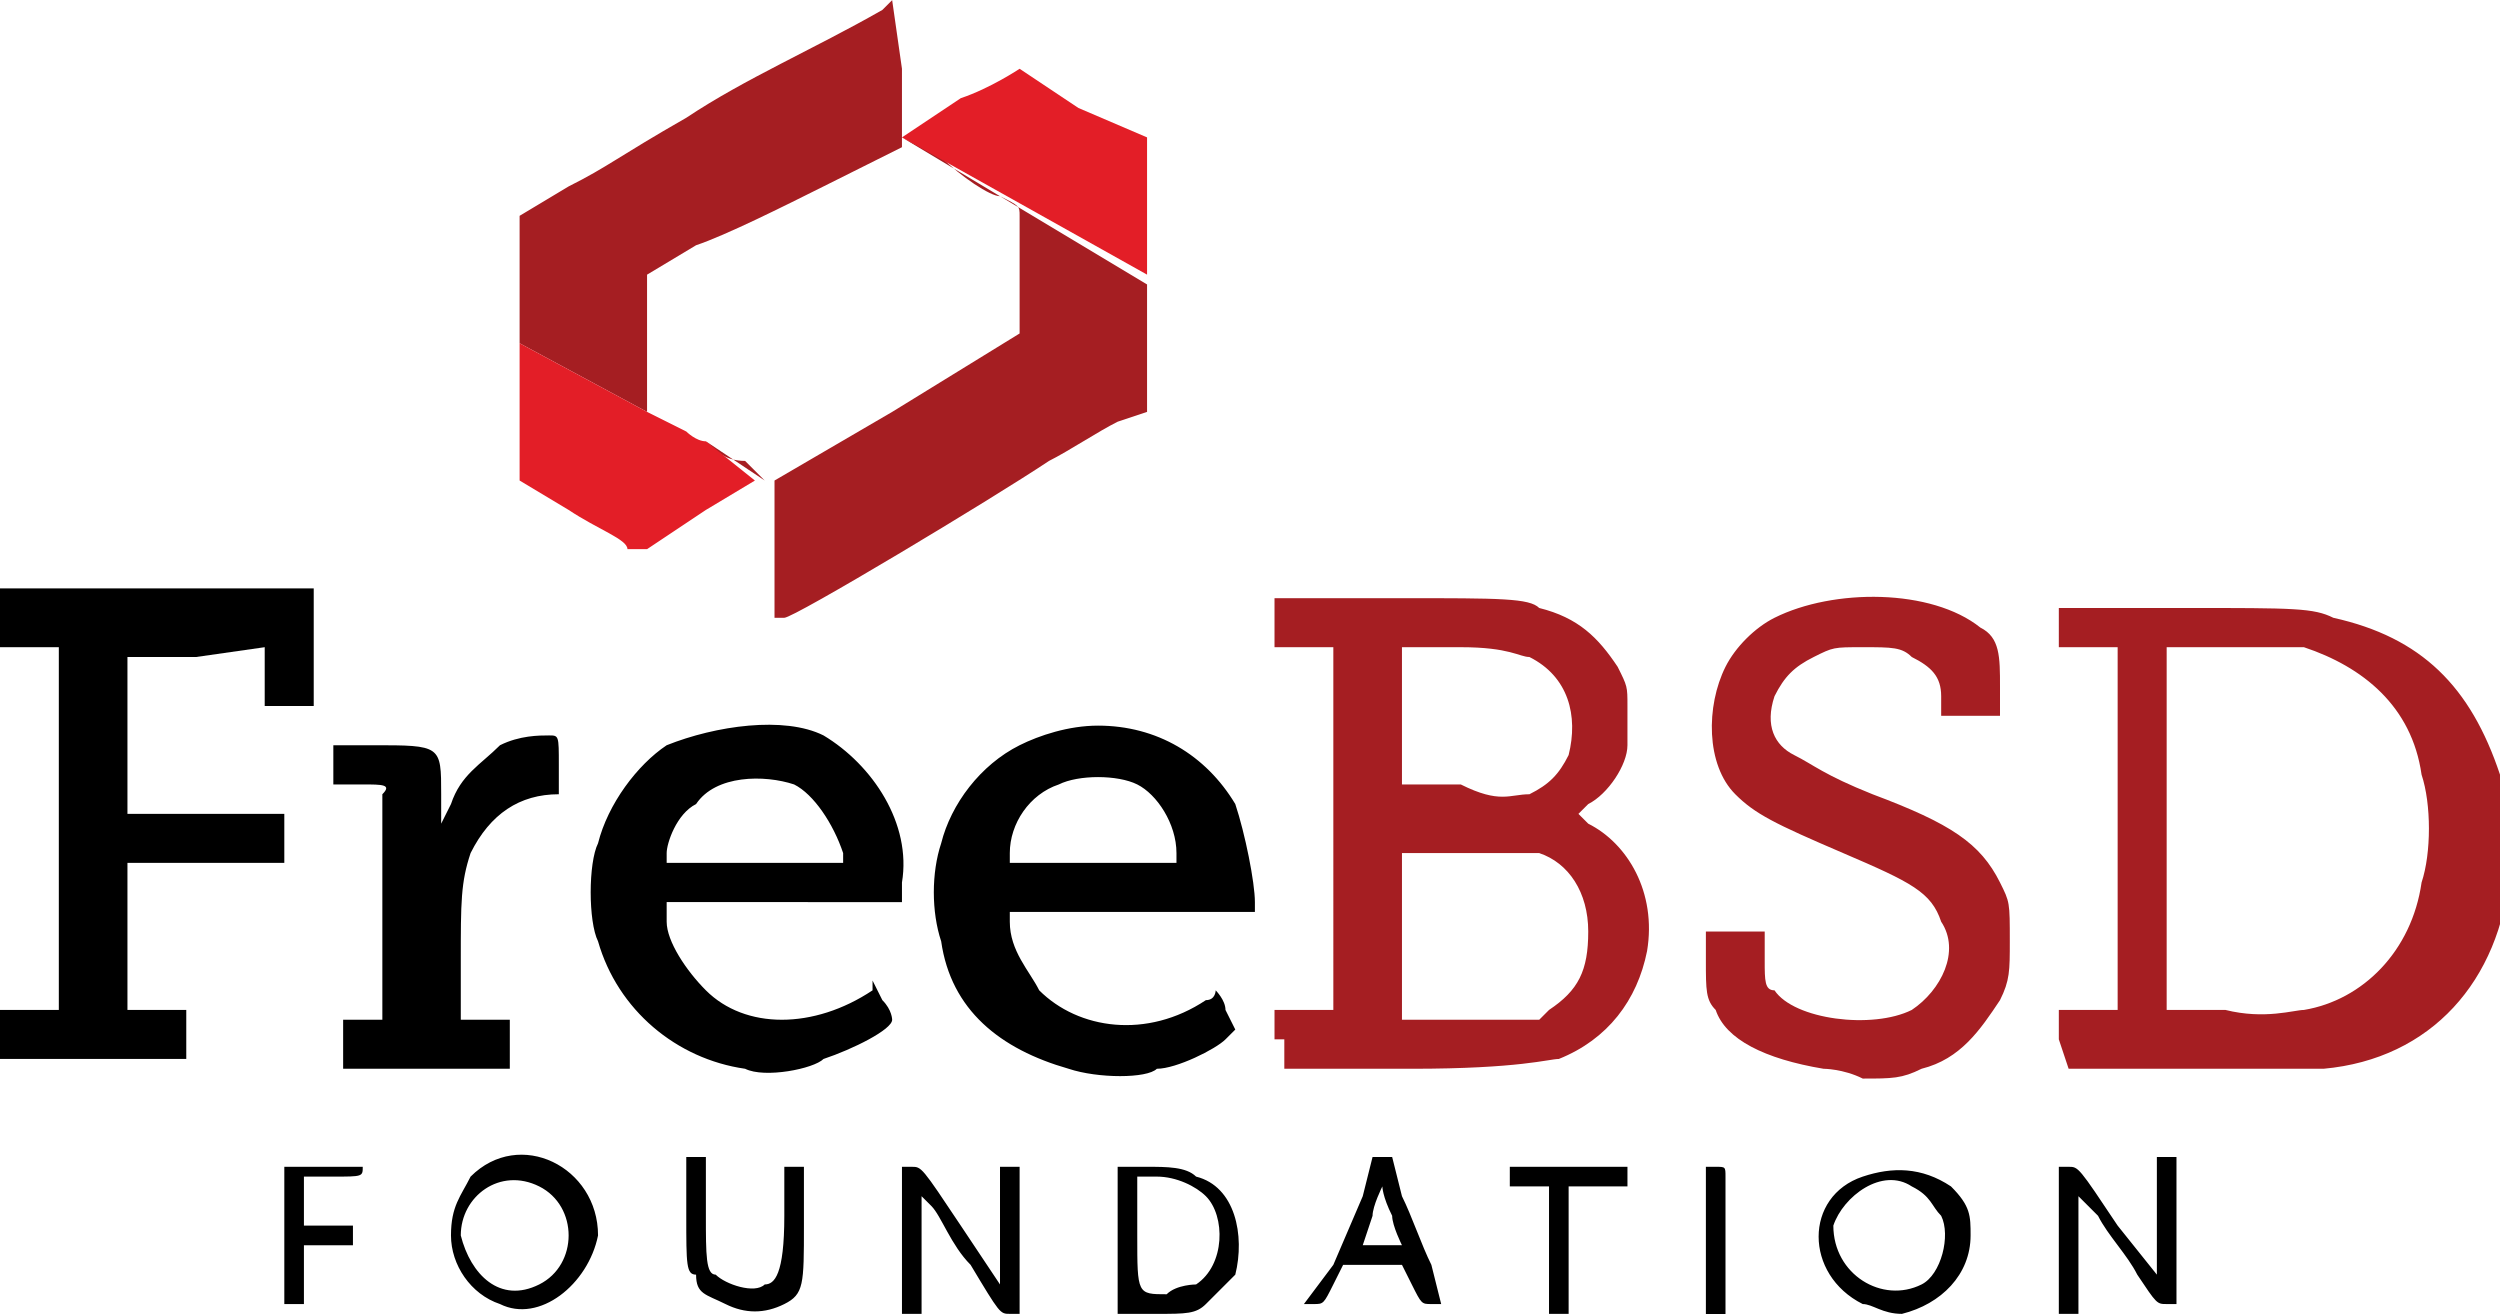
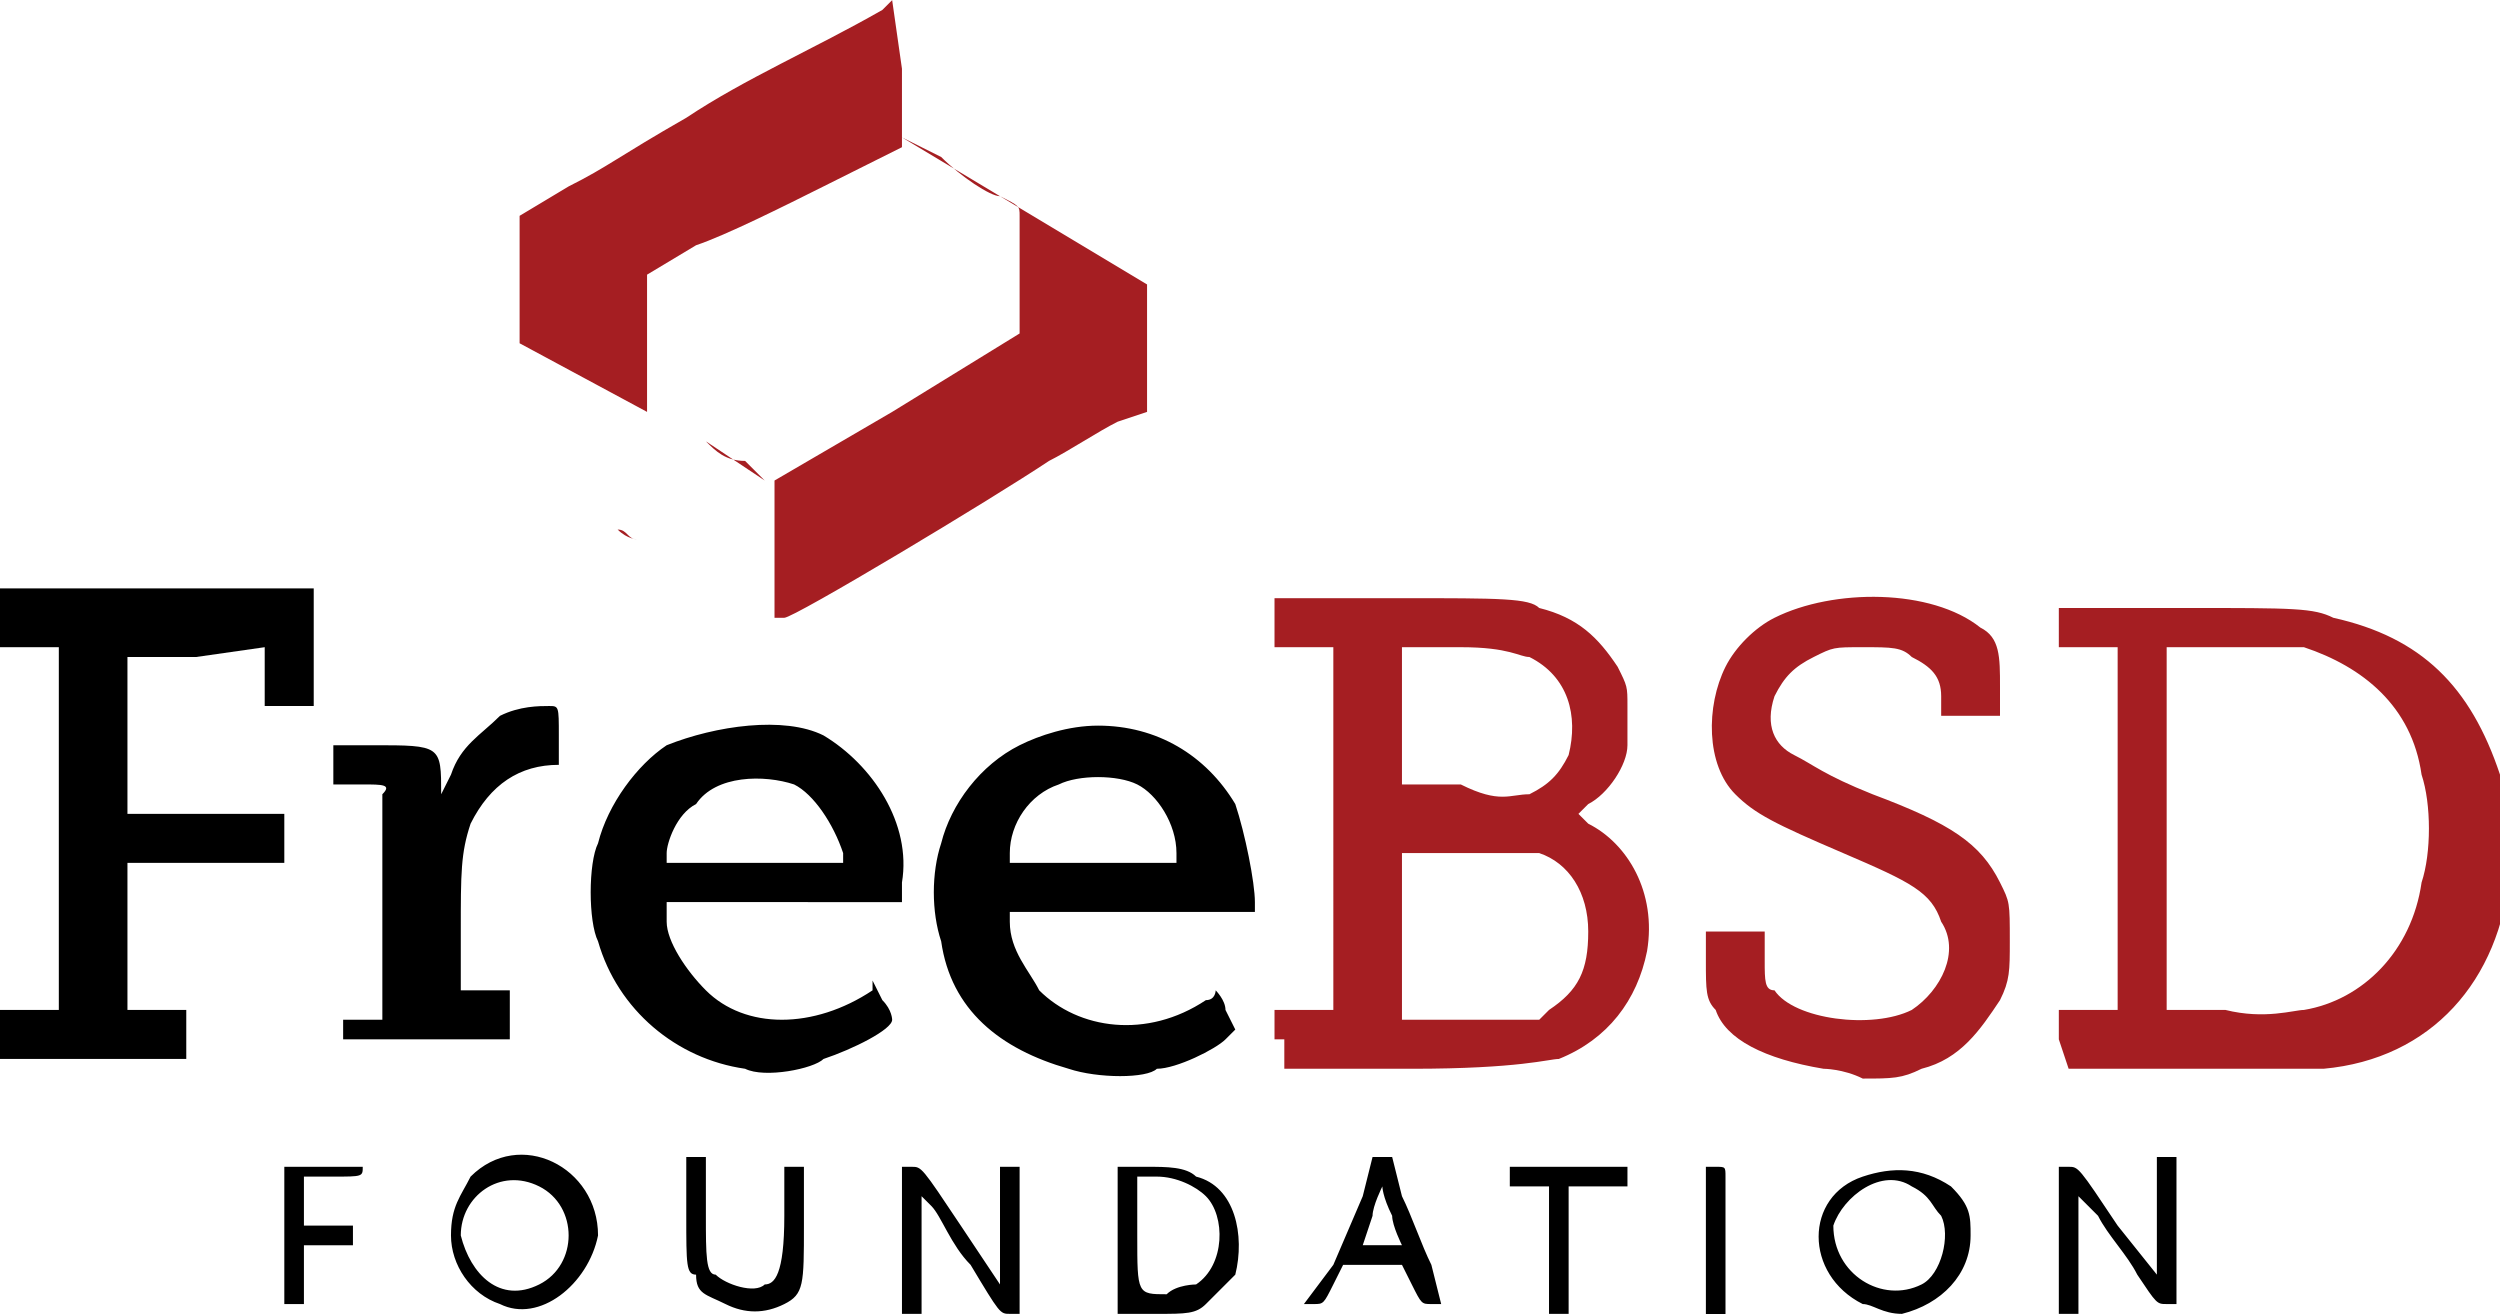
<svg xmlns="http://www.w3.org/2000/svg" id="Layer_1" viewBox="0 0 25.5 13.4" width="2500" height="1314">
  <style>.st0{fill:#a51e22}.st1{fill:#e31e27}</style>
  <path class="st0" d="M18.6 10.9c-.6-.1-1-.3-1.1-.6-.1-.1-.1-.2-.1-.5v-.3h.6v.3c0 .2 0 .3.1.3.2.3 1 .4 1.4.2.3-.2.5-.6.3-.9-.1-.3-.3-.4-1-.7-.7-.3-.9-.4-1.1-.6-.3-.3-.3-.9-.1-1.3.1-.2.3-.4.5-.5.6-.3 1.6-.3 2.1.1.2.1.2.3.2.6v.3h-.6v-.2c0-.2-.1-.3-.3-.4-.1-.1-.2-.1-.5-.1s-.3 0-.5.1-.3.2-.4.4c-.1.3 0 .5.2.6.2.1.3.2.8.4.8.3 1.1.5 1.3.9.1.2.1.2.1.6 0 .3 0 .4-.1.6-.2.3-.4.6-.8.7-.2.1-.3.1-.6.1-.2-.1-.4-.1-.4-.1zm-5.6-.3v-.3h.6V6.6H13v-.5h1.3c1 0 1.3 0 1.4.1.4.1.6.3.8.6.1.2.1.2.1.4v.4c0 .2-.2.5-.4.6l-.1.1.1.1c.4.2.7.7.6 1.3-.1.5-.4.9-.9 1.1-.1 0-.4.1-1.5.1h-1.3v-.3zm2.8-.3c.3-.2.4-.4.4-.8s-.2-.7-.5-.8h-1.4v1.7h1.4l.1-.1zm-.2-2.2c.2-.1.3-.2.4-.4.1-.4 0-.8-.4-1-.1 0-.2-.1-.7-.1h-.6V8h.6c.4.2.5.1.7.1zm5.4 2.5v-.3h.6V6.6H21v-.4h1.3c1.1 0 1.3 0 1.5.1.9.2 1.4.7 1.7 1.6.1.3.1.7.1 1-.1 1.1-.8 1.9-1.9 2H21.1l-.1-.3zm2.5-.3c.6-.1 1.1-.6 1.2-1.3.1-.3.1-.8 0-1.1-.1-.7-.6-1.1-1.2-1.3h-1.4v3.7h.6c.4.1.7 0 .8 0zM9.1 0L9 .1c-.7.4-1.4.7-2 1.1-.7.4-.8.5-1.2.7l-.5.3v1.3l1.3.7V2.8l.5-.3c.3-.1.9-.4 1.3-.6l.8-.4V.7L9.1 0zM5.3 3.5v1.4-1.4zM11 1.1l.6.3-.6-.3zm-1.8.3l.4.2c.2.2.5.4.6.4.2.1.2.1.2.2v1.2l-1.3.8-1.2.7v1.4H8c.1 0 2.1-1.2 2.7-1.6.2-.1.5-.3.7-.4l.3-.1V2.9L9.2 1.4zm-2 3.1l.6.4-.2-.2c-.2 0-.3-.1-.4-.2zm-.9.9c.1 0 .1.1.2.1 0 0-.1 0-.2-.1zm.3.2z" />
-   <path class="st1" d="M10.4.7s-.3.2-.6.3l-.6.4 2.5 1.4V1.4l-.7-.3-.6-.4zM5.3 3.5v1.4l.5.3c.3.2.6.3.6.4h.2l.6-.4.5-.3-.5-.4c-.1 0-.2-.1-.2-.1l-.4-.2-1.3-.7z" />
-   <path d="M7.4 13.3c-.2-.1-.3-.1-.3-.3-.1 0-.1-.1-.1-.6v-.6h.2v.6c0 .4 0 .6.1.6.1.1.4.2.5.1.1 0 .2-.1.2-.7v-.5h.2v.6c0 .6 0 .7-.2.8-.2.1-.4.1-.6 0zm-2.3 0c-.3-.1-.5-.4-.5-.7 0-.3.1-.4.2-.6.5-.5 1.3-.1 1.3.6-.1.5-.6.9-1 .7zm.4-.2c.2-.1.3-.3.3-.5s-.1-.4-.3-.5c-.4-.2-.8.1-.8.5.1.4.4.7.8.5zm13.5.2c-.6-.3-.6-1.1 0-1.3.3-.1.6-.1.9.1.2.2.2.3.2.5 0 .4-.3.7-.7.8-.2 0-.3-.1-.4-.1zm.6-.2c.2-.1.3-.5.2-.7-.1-.1-.1-.2-.3-.3-.3-.2-.7.1-.8.4 0 .5.5.8.9.6zm-16.7-.5v-.7h.8c0 .1 0 .1-.3.1h-.3v.5h.5v.2h-.5v.6h-.2v-.7zm6.3 0v-.7h.1c.1 0 .1 0 .5.6l.4.6v-1.2h.2v1.5h-.1c-.1 0-.1 0-.4-.5-.2-.2-.3-.5-.4-.6l-.1-.1v1.2h-.2v-.8zm2.2 0v-.7h.3c.2 0 .4 0 .5.1.4.1.5.6.4 1l-.3.3c-.1.1-.2.1-.5.1h-.4v-.8zm.8.5c.3-.2.3-.7.1-.9-.1-.1-.3-.2-.5-.2h-.2v.6c0 .6 0 .6.3.6.1-.1.3-.1.3-.1zm1.4-.2l.3-.7.1-.4h.2l.1.4c.1.2.2.5.3.7l.1.4h-.1c-.1 0-.1 0-.2-.2l-.1-.2h-.6l-.1.2c-.1.2-.1.2-.2.2h-.1l.3-.4zm.7-.2s-.1-.2-.1-.3c-.1-.2-.1-.3-.1-.3s-.1.2-.1.3l-.1.3h.4zm1.5 0v-.6h-.4v-.2h1.2v.2H16v1.3h-.2v-.7zm1.6-.1v-.7h.1c.1 0 .1 0 .1.1v1.4s0 .1-.1.1h-.1v-.9zm3.6 0v-.7h.1c.1 0 .1 0 .5.6l.4.5v-1.2h.2v1.5h-.1c-.1 0-.1 0-.3-.3-.1-.2-.3-.4-.4-.6l-.2-.2v1.2H21v-.8zM7.6 10.9c-.7-.1-1.3-.6-1.5-1.3-.1-.2-.1-.8 0-1 .1-.4.4-.8.7-1 .5-.2 1.2-.3 1.6-.1.5.3.9.9.8 1.5v.2H6.8v.2c0 .2.2.5.4.7.4.4 1.1.4 1.7 0V10l.1.2c.1.1.1.2.1.2 0 .1-.4.3-.7.4-.1.1-.6.2-.8.1zm1-2.2c-.1-.3-.3-.6-.5-.7-.3-.1-.8-.1-1 .2-.2.1-.3.4-.3.5v.1h1.8v-.1zm2.3 2.2c-.7-.2-1.2-.6-1.3-1.3-.1-.3-.1-.7 0-1 .1-.4.4-.8.8-1 .2-.1.5-.2.8-.2.6 0 1.1.3 1.4.8.1.3.2.8.2 1v.1h-2.5v.1c0 .3.2.5.3.7.4.4 1.1.5 1.7.1.1 0 .1-.1.1-.1s.1.1.1.2l.1.2-.1.1c-.1.1-.5.3-.7.3-.1.1-.6.1-.9 0zM12 8.7c0-.3-.2-.6-.4-.7-.2-.1-.6-.1-.8 0-.3.1-.5.4-.5.7v.1H12v-.1zM0 10.6v-.3h.6V6.6H0V6h3.2v1.2h-.5v-.6l-.7.1h-.7v1.6h1.6v.5H1.3v1.5h.6v.5H0v-.2zm3.5 0v-.2h.4V9.3 8.1C4 8 3.9 8 3.7 8h-.3v-.4h.4c.7 0 .7 0 .7.5v.3l.1-.2c.1-.3.3-.4.5-.6.2-.1.4-.1.5-.1.1 0 .1 0 .1.3v.3c-.4 0-.7.2-.9.6-.1.3-.1.5-.1 1.1v.6h.5v.5H3.5v-.3z" />
+   <path d="M7.4 13.3c-.2-.1-.3-.1-.3-.3-.1 0-.1-.1-.1-.6v-.6h.2v.6c0 .4 0 .6.1.6.1.1.4.2.5.1.1 0 .2-.1.2-.7v-.5h.2v.6c0 .6 0 .7-.2.8-.2.1-.4.1-.6 0zm-2.3 0c-.3-.1-.5-.4-.5-.7 0-.3.1-.4.2-.6.5-.5 1.3-.1 1.3.6-.1.5-.6.9-1 .7zm.4-.2c.2-.1.3-.3.3-.5s-.1-.4-.3-.5c-.4-.2-.8.1-.8.5.1.4.4.7.8.5zm13.5.2c-.6-.3-.6-1.1 0-1.3.3-.1.6-.1.9.1.2.2.2.3.2.5 0 .4-.3.7-.7.8-.2 0-.3-.1-.4-.1zm.6-.2c.2-.1.3-.5.2-.7-.1-.1-.1-.2-.3-.3-.3-.2-.7.1-.8.4 0 .5.5.8.9.6zm-16.7-.5v-.7h.8c0 .1 0 .1-.3.1h-.3v.5h.5v.2h-.5v.6h-.2v-.7zm6.3 0v-.7h.1c.1 0 .1 0 .5.6l.4.6v-1.2h.2v1.5h-.1c-.1 0-.1 0-.4-.5-.2-.2-.3-.5-.4-.6l-.1-.1v1.2h-.2v-.8zm2.2 0v-.7h.3c.2 0 .4 0 .5.1.4.1.5.6.4 1l-.3.3c-.1.1-.2.1-.5.1h-.4v-.8zm.8.5c.3-.2.3-.7.1-.9-.1-.1-.3-.2-.5-.2h-.2v.6c0 .6 0 .6.3.6.1-.1.3-.1.3-.1zm1.4-.2l.3-.7.1-.4h.2l.1.4c.1.2.2.5.3.7l.1.4h-.1c-.1 0-.1 0-.2-.2l-.1-.2h-.6l-.1.2c-.1.2-.1.2-.2.2h-.1l.3-.4zm.7-.2s-.1-.2-.1-.3c-.1-.2-.1-.3-.1-.3s-.1.2-.1.3l-.1.3h.4zm1.5 0v-.6h-.4v-.2h1.2v.2H16v1.3h-.2v-.7zm1.6-.1v-.7h.1c.1 0 .1 0 .1.1v1.4s0 .1-.1.1h-.1v-.9zm3.6 0v-.7h.1c.1 0 .1 0 .5.6l.4.5v-1.2h.2v1.5h-.1c-.1 0-.1 0-.3-.3-.1-.2-.3-.4-.4-.6l-.2-.2v1.2H21v-.8zM7.6 10.9c-.7-.1-1.3-.6-1.5-1.3-.1-.2-.1-.8 0-1 .1-.4.4-.8.7-1 .5-.2 1.2-.3 1.6-.1.5.3.9.9.8 1.5v.2H6.8v.2c0 .2.2.5.4.7.4.4 1.1.4 1.7 0V10l.1.2c.1.1.1.2.1.2 0 .1-.4.3-.7.4-.1.1-.6.2-.8.1zm1-2.2c-.1-.3-.3-.6-.5-.7-.3-.1-.8-.1-1 .2-.2.1-.3.4-.3.5v.1h1.8v-.1zm2.3 2.2c-.7-.2-1.2-.6-1.3-1.3-.1-.3-.1-.7 0-1 .1-.4.4-.8.8-1 .2-.1.5-.2.8-.2.6 0 1.1.3 1.4.8.1.3.2.8.2 1v.1h-2.5v.1c0 .3.2.5.3.7.4.4 1.1.5 1.7.1.1 0 .1-.1.1-.1s.1.1.1.2l.1.2-.1.1c-.1.1-.5.3-.7.3-.1.1-.6.1-.9 0zM12 8.7c0-.3-.2-.6-.4-.7-.2-.1-.6-.1-.8 0-.3.1-.5.4-.5.7v.1H12v-.1zM0 10.6v-.3h.6V6.6H0V6h3.2v1.2h-.5v-.6l-.7.1h-.7v1.6h1.6v.5H1.3v1.5h.6v.5H0v-.2zm3.5 0v-.2h.4V9.3 8.1C4 8 3.9 8 3.7 8h-.3v-.4h.4c.7 0 .7 0 .7.5l.1-.2c.1-.3.3-.4.5-.6.2-.1.4-.1.5-.1.1 0 .1 0 .1.3v.3c-.4 0-.7.2-.9.6-.1.3-.1.5-.1 1.1v.6h.5v.5H3.5v-.3z" />
</svg>